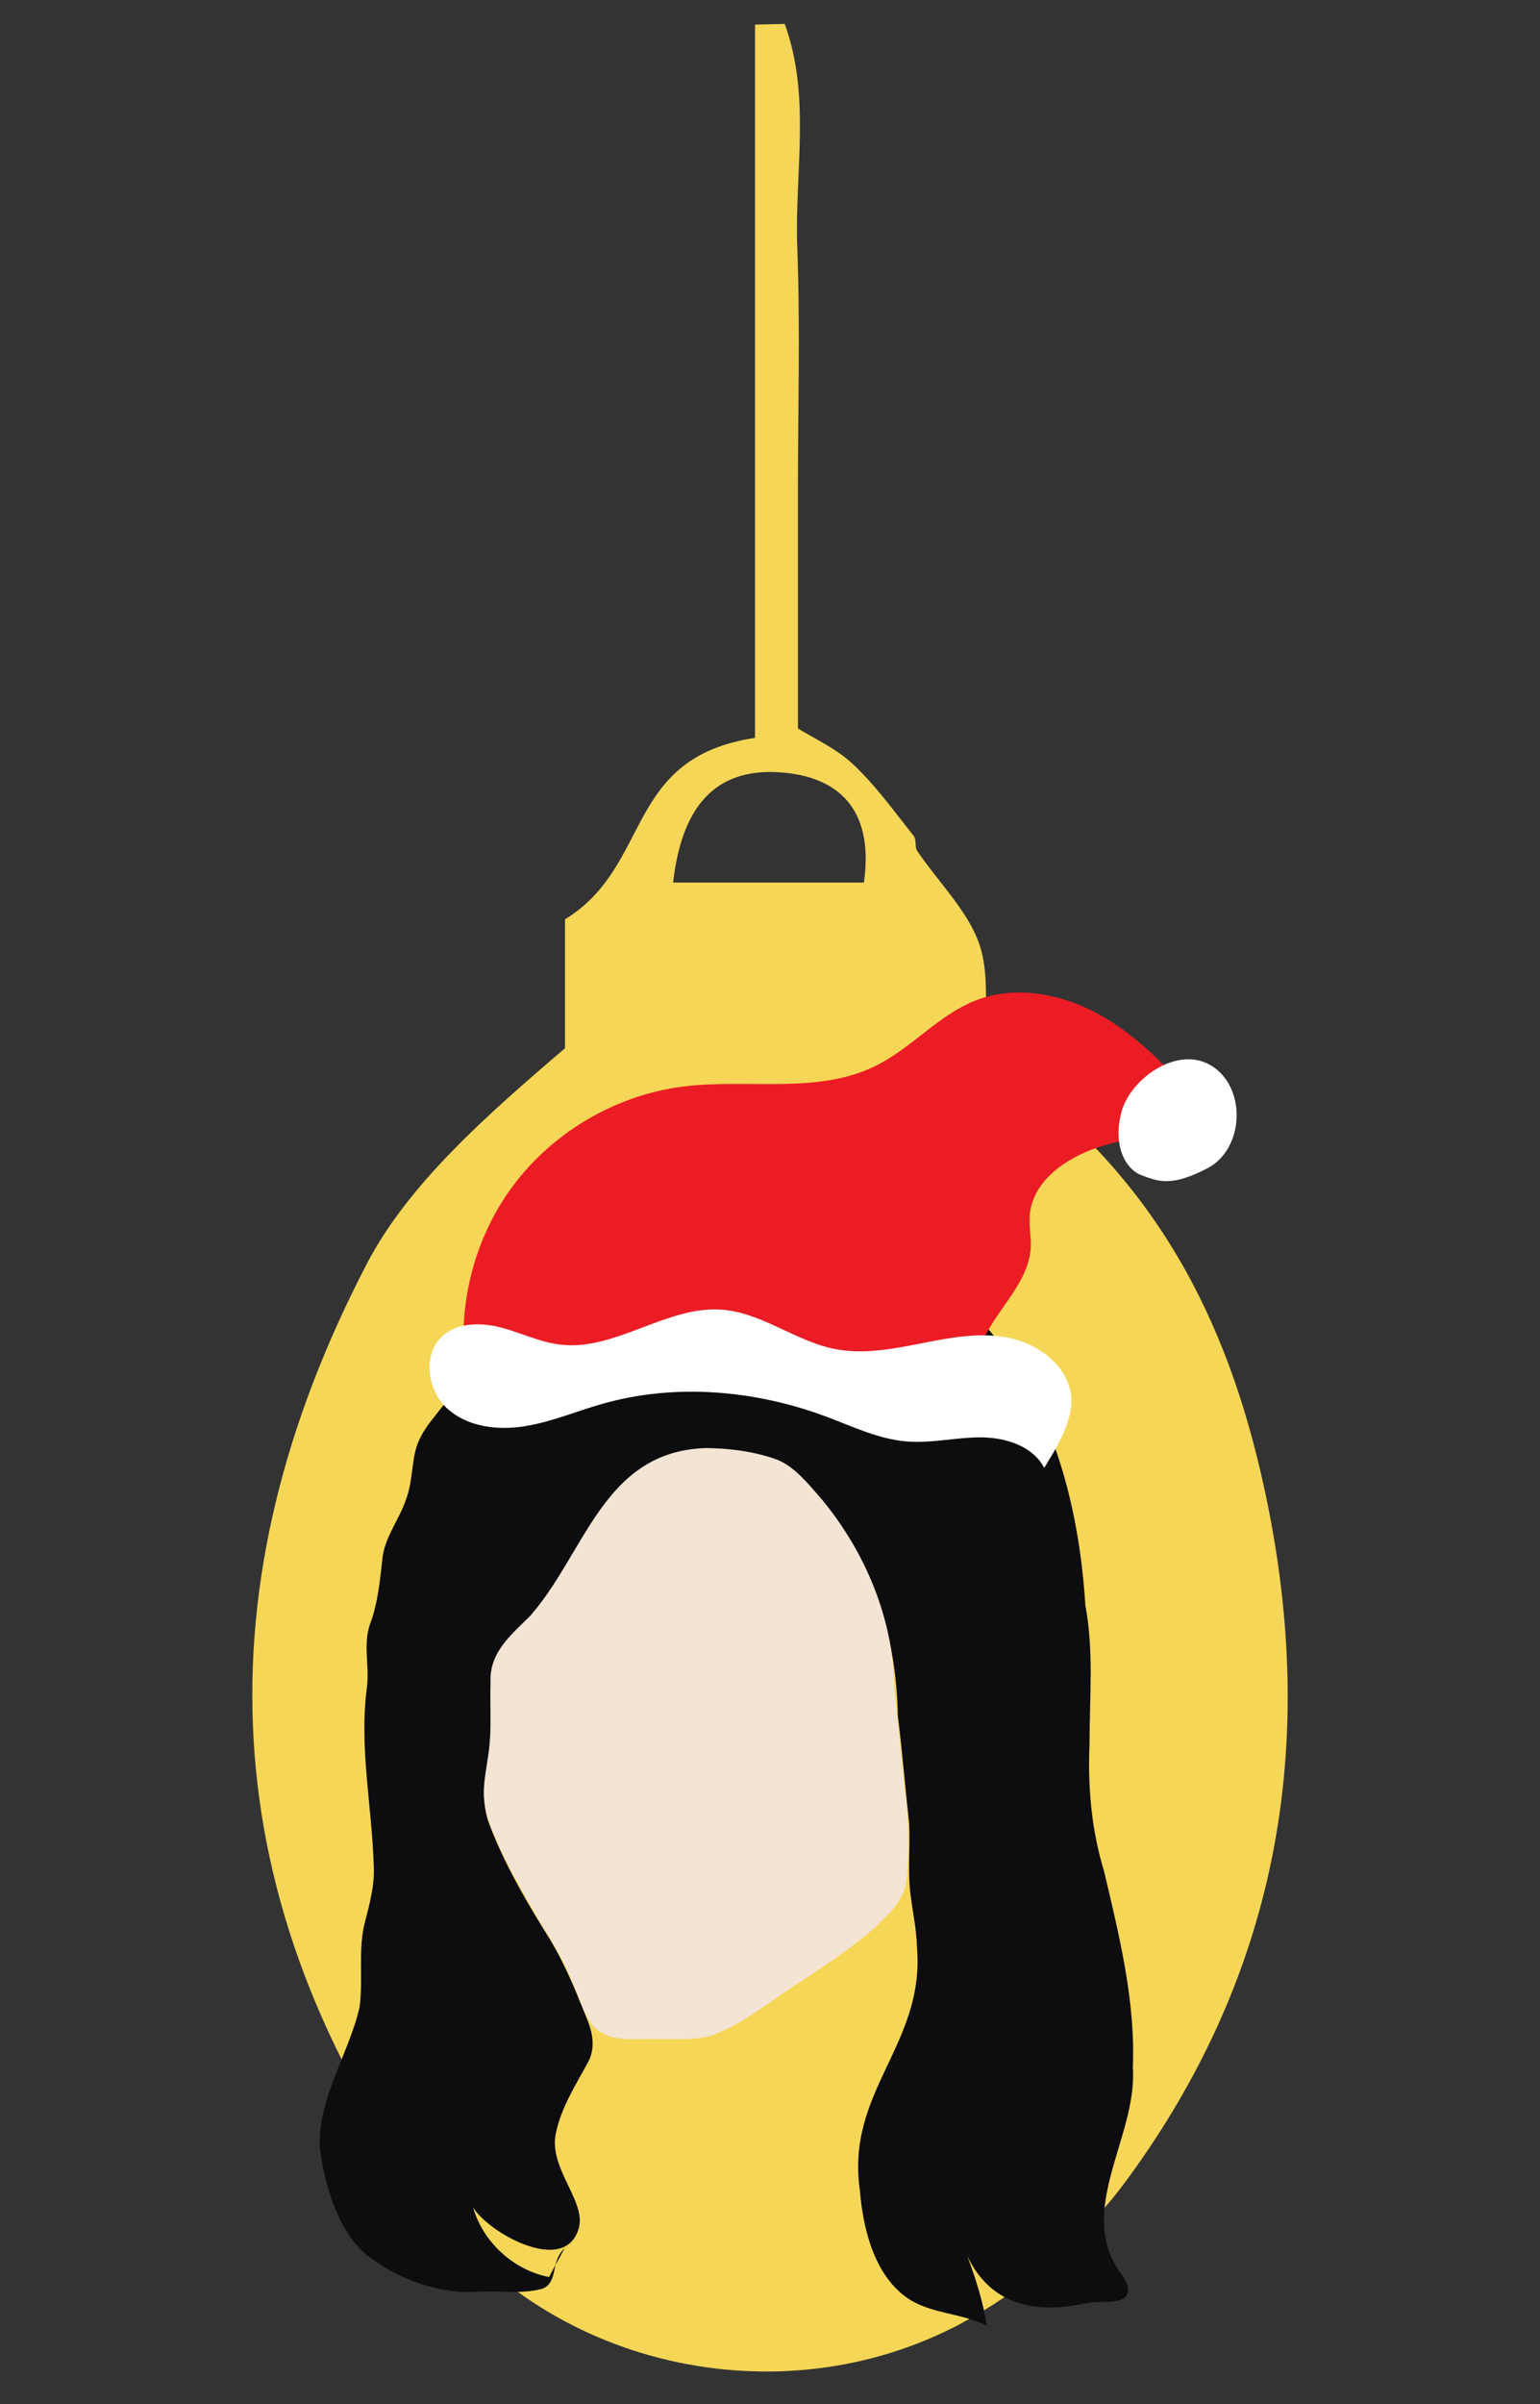
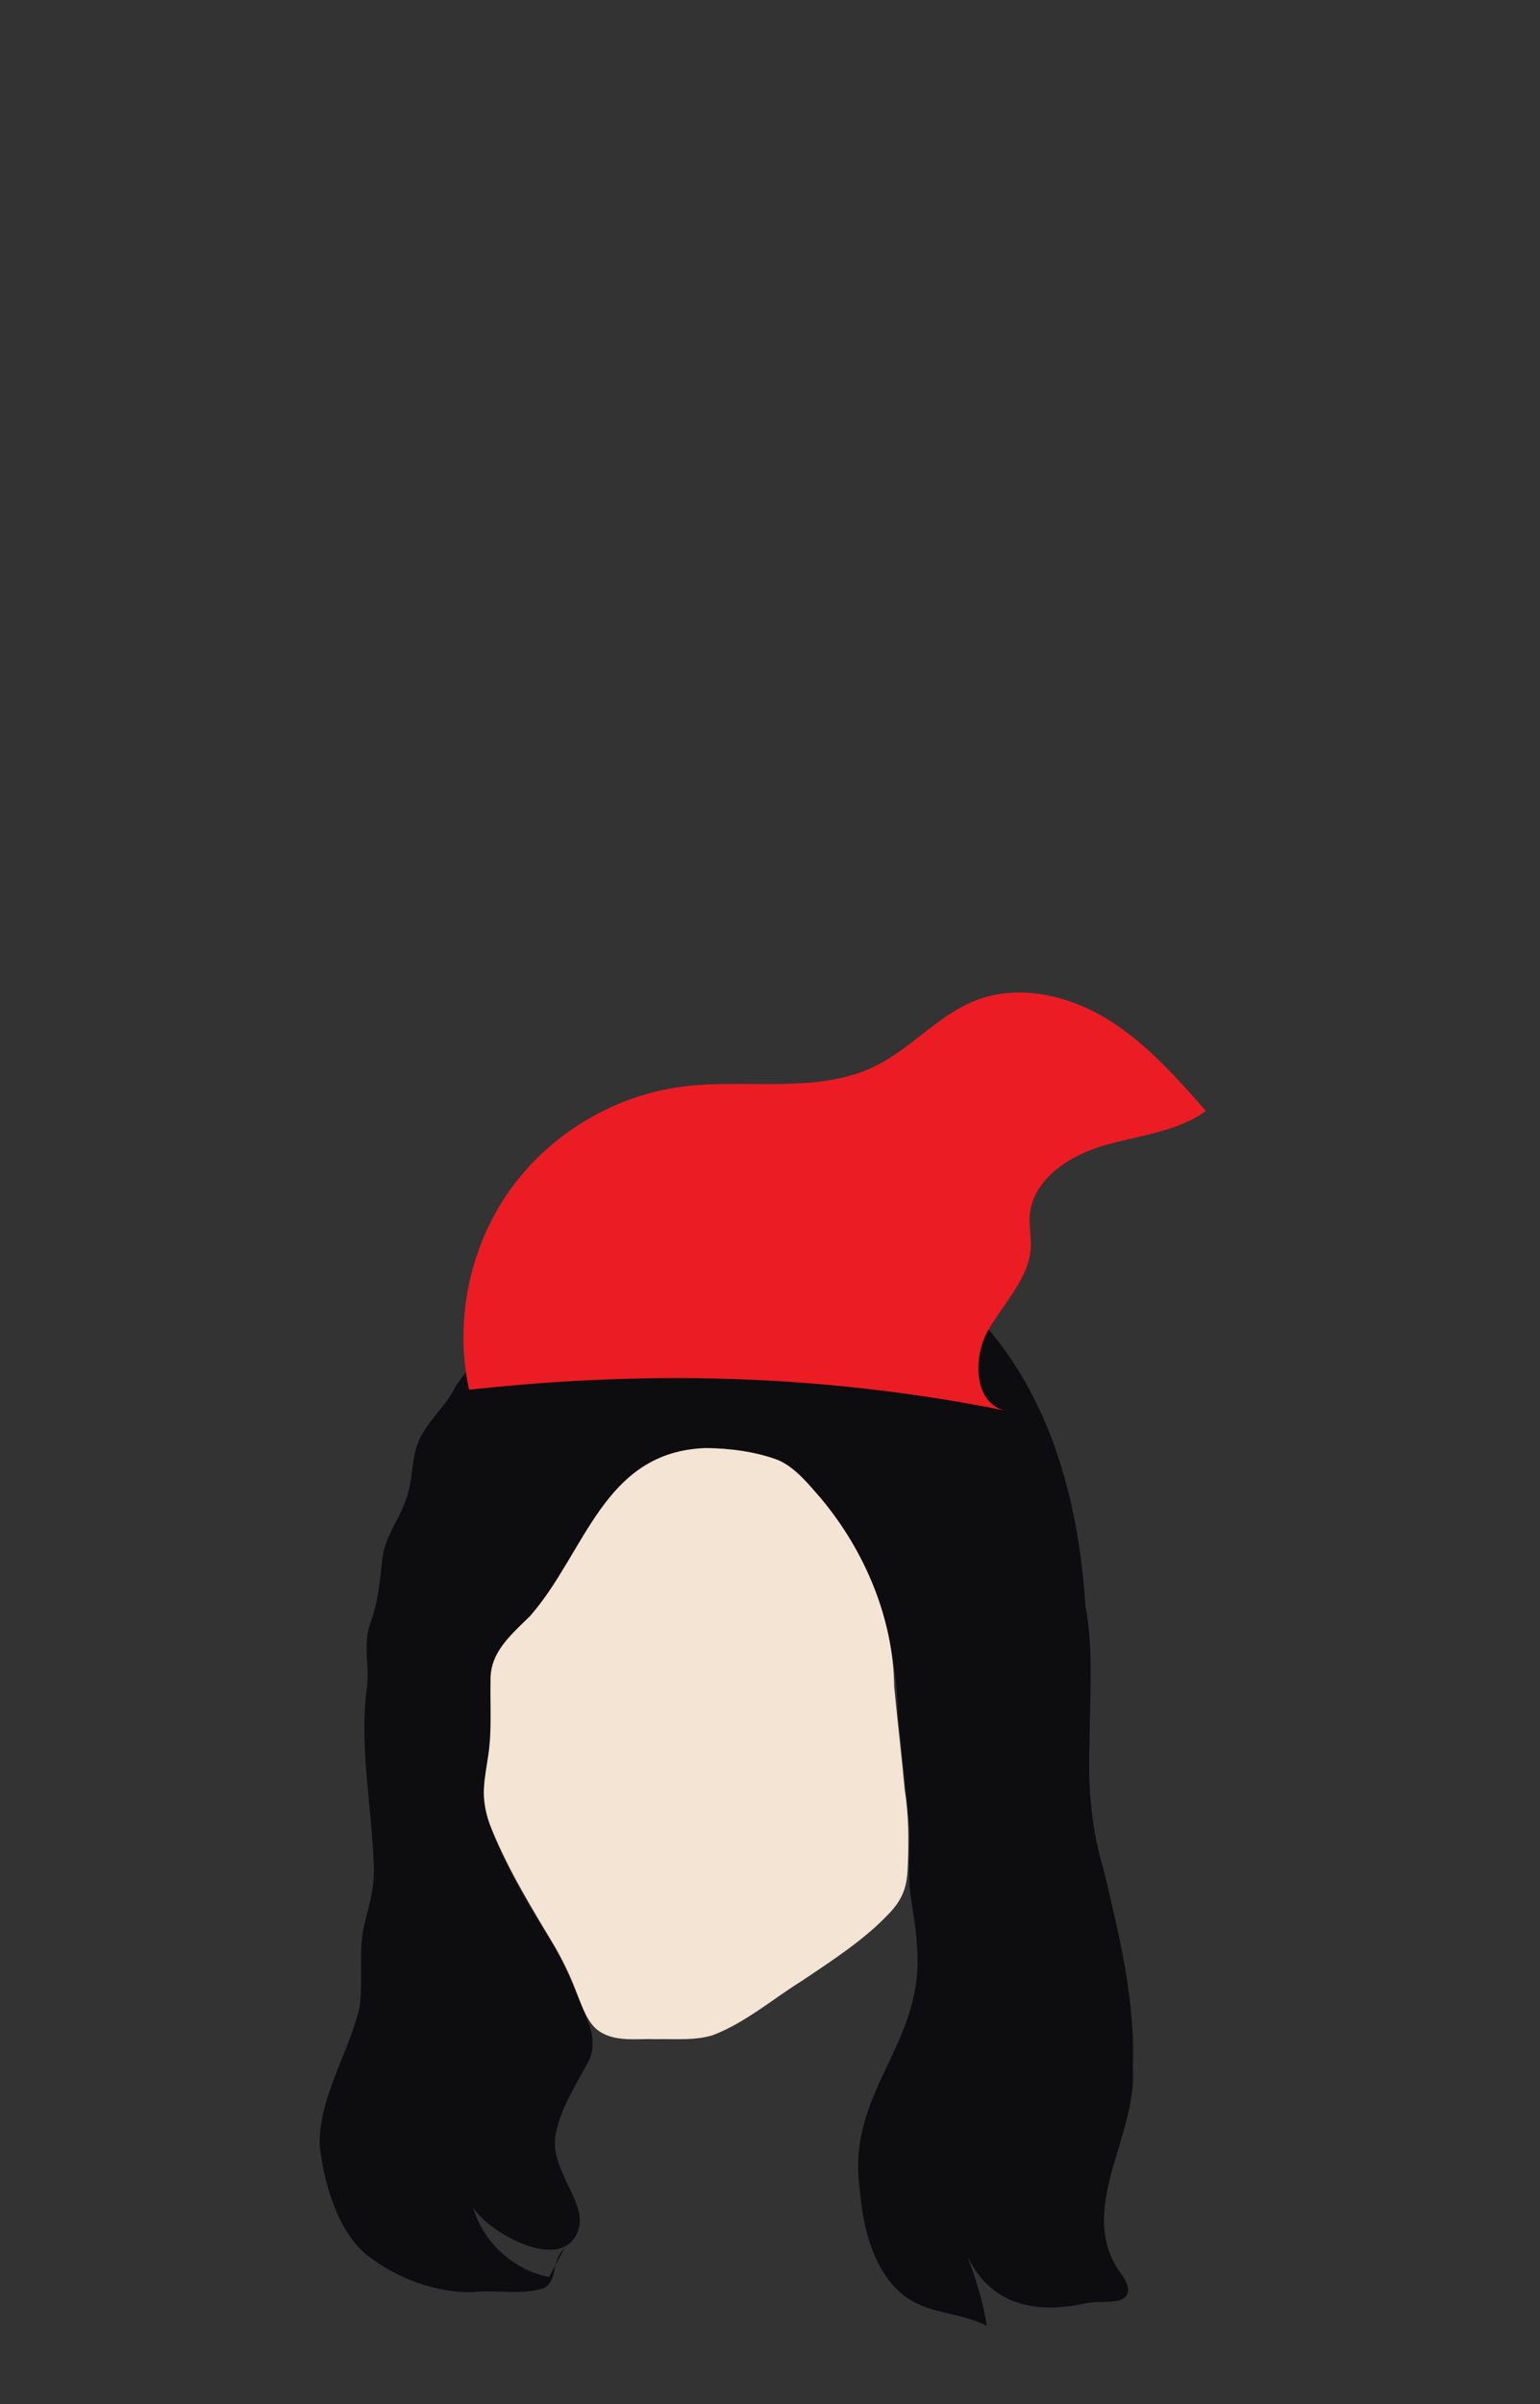
<svg xmlns="http://www.w3.org/2000/svg" id="Layer_4" data-name="Layer 4" width="100" height="156" viewBox="0 0 100 156">
  <rect x="0" y="0" width="100" height="156" fill="#333333" stroke="none" />
  <defs>
    <style>
      .cls-1 {
        fill: #f3e4d4;
      }

      .cls-2 {
        fill: #fff;
      }

      .cls-3 {
        fill: #f6d656;
      }

      .cls-4 {
        fill: #0d0c0f;
      }

      .cls-5 {
        fill: #ec1c24;
      }
    </style>
  </defs>
-   <path class="cls-3" d="M43.711,57.272h12.386c.621-4.333-1.242-6.76-5.181-7.132-4.126-.391-6.609,1.79-7.205,7.132M36.687,59.657c5.702-3.493,3.782-10.476,12.341-11.777V1.597c.643-.016,1.286-.031,1.928-.046,1.721,4.724.633,9.672.815,14.504.196,5.204.044,10.417.044,15.626v15.59c.935.589,2.497,1.299,3.577,2.319,1.505,1.42,2.67,3.062,3.927,4.636.216.271.053.719.25,1.009,1.349,1.983,3.236,3.839,3.993,5.945.753,2.098.294,4.448.572,6.672.076.609.761,1.268,1.383,1.724,10.267,7.514,14.569,17.275,16.729,27.708,3.21,15.504,1.024,30.484-9.147,44.271-2.48,3.361-6.029,6.577-10.026,8.855-11.772,6.712-27.31,3.433-35.11-7.332-14.318-19.762-14.951-40.324-4.145-61.064,2.694-5.171,7.728-9.599,12.869-13.991v-8.366Z" />
  <g>
    <g>
      <path class="cls-4" d="M36.682,145.857c-.119.13-.232.265-.327.412-.5.77-.219,1.899-1.127,2.245-1.439.416-3.073.059-4.564.226-2.431.04-4.913-.908-6.85-2.408-1.889-1.565-2.775-4.668-3.046-7.001-.137-3.156,1.916-6.138,2.58-9.081.255-1.836-.124-3.772.358-5.552.307-1.199.638-2.405.562-3.656-.118-3.895-.965-7.7-.434-11.609.162-1.362-.269-2.731.2-4.061.527-1.391.648-2.921.818-4.401.211-1.338,1.07-2.367,1.508-3.651.47-1.255.351-2.566.758-3.635.54-1.413,1.824-2.385,2.486-3.748,2.094-3.059,4.965-5.757,8.434-7.201.582-.237,1.164-.465,1.731-.735,1.992-1.14,4.232-1.434,6.533-1.531,2.431-.119,4.579.75,6.686,1.882.905.426,1.886.524,2.869.445,3.122-.379,6.386.803,8.287,3.412,4.239,4.961,5.93,11.571,6.334,17.958.557,2.966.272,5.983.27,9.006-.117,2.825.126,5.571.947,8.267.982,4.177,2.04,8.374,1.866,12.721.322,4.538-3.866,9.399-.66,13.523.284.433.579,1.075.09,1.444-.509.374-1.698.163-2.439.327-3.118.692-6.165.265-7.745-3.07.545,1.464,1.04,2.995,1.268,4.539-1.811-.926-3.881-.72-5.495-2.059-1.879-1.558-2.54-4.332-2.735-6.641l-.006-.07c-.944-6.451,4.236-9.468,3.705-15.795-.024-1.083-.251-2.147-.393-3.218-.24-1.595-.029-3.223-.117-4.831-.256-2.325-.441-4.651-.732-6.971-.107-5.856-2.072-11.363-6.364-15.452-.965-.956-2.284-1.317-3.595-1.484-2.661-.557-5.553-.103-7.576,1.79-2.799,2.386-3.846,6.153-6.273,8.799-3.793,3.117-2.208,4.889-2.775,9.061-.234,1.429-.488,2.917.05,4.31.91,2.414,2.213,4.683,3.555,6.868,1.165,1.775,1.981,3.729,2.755,5.696.386.892.598,1.874.157,2.793-.816,1.527-1.809,3.034-2.151,4.758-.443,2.234,1.962,4.353,1.507,6.075-.836,3.166-5.859.358-6.875-1.316.645,2.257,2.628,4.075,4.932,4.523" />
      <path class="cls-1" d="M58.635,122.848c-.202.498-.536.943-.917,1.338-1.607,1.702-3.651,3.009-5.587,4.319-1.905,1.172-3.697,2.74-5.834,3.558-1.165.369-2.439.235-3.727.262-1.203-.045-2.566.197-3.625-.49-.801-.516-1.146-1.642-1.546-2.637-.367-.967-.81-1.903-1.326-2.799-1.48-2.486-3.018-4.955-4.121-7.649-.367-.88-.593-1.817-.524-2.776.04-.696.183-1.393.278-2.085.24-1.581.119-3.188.146-4.769-.064-1.887,1.298-2.999,2.574-4.259,3.617-4.125,4.742-10.674,11.404-10.894,1.529.011,3.215.227,4.662.765,1.15.484,2.011,1.579,2.882,2.578,2.784,3.363,4.634,7.705,4.689,12.127.217,2.236.474,4.465.685,6.704.269,1.644.264,3.325.2,4.979-.019.568-.087,1.156-.29,1.669l-.023.058Z" />
    </g>
    <path class="cls-5" d="M30.462,90.181c-.966-4.409.004-9.206,2.606-12.893,2.602-3.688,6.796-6.209,11.273-6.778,4.207-.534,8.748.533,12.545-1.356,2.32-1.154,4.072-3.304,6.488-4.24,2.752-1.067,5.94-.346,8.465,1.182s4.517,3.779,6.467,5.994c-1.904,1.382-4.384,1.586-6.642,2.248s-4.636,2.213-4.8,4.56c-.047.678.101,1.358.068,2.037-.101,2.049-1.769,3.619-2.774,5.408-1.005,1.788-.906,4.706,1.089,5.186-10.903-2.173-22.126-2.731-34.785-1.347Z" />
-     <path class="cls-2" d="M67.807,95.255c-.739-1.424-2.518-1.978-4.123-1.982s-3.201.397-4.8.267c-1.815-.147-3.495-.962-5.2-1.6-4.631-1.734-9.806-2.194-14.563-.844-1.701.483-3.346,1.191-5.093,1.462s-3.69.032-4.994-1.162c-1.304-1.194-1.611-3.517-.297-4.7.993-.893,2.511-.885,3.803-.548s2.517.951,3.843,1.108c3.6.426,6.915-2.557,10.529-2.266,2.572.207,4.745,2.038,7.275,2.545,1.849.37,3.758.009,5.608-.356s3.754-.737,5.608-.388,3.668,1.599,4.096,3.436-1.109,4.03-1.693,5.028Z" />
-     <path class="cls-2" d="M74.131,76.266c-1.076-.401-1.879-1.952-1.308-4.109s3.685-4.408,5.912-2.957c2.227,1.451,2.04,5.371-.316,6.603-2.356,1.232-3.212.864-4.289.462Z" />
  </g>
</svg>